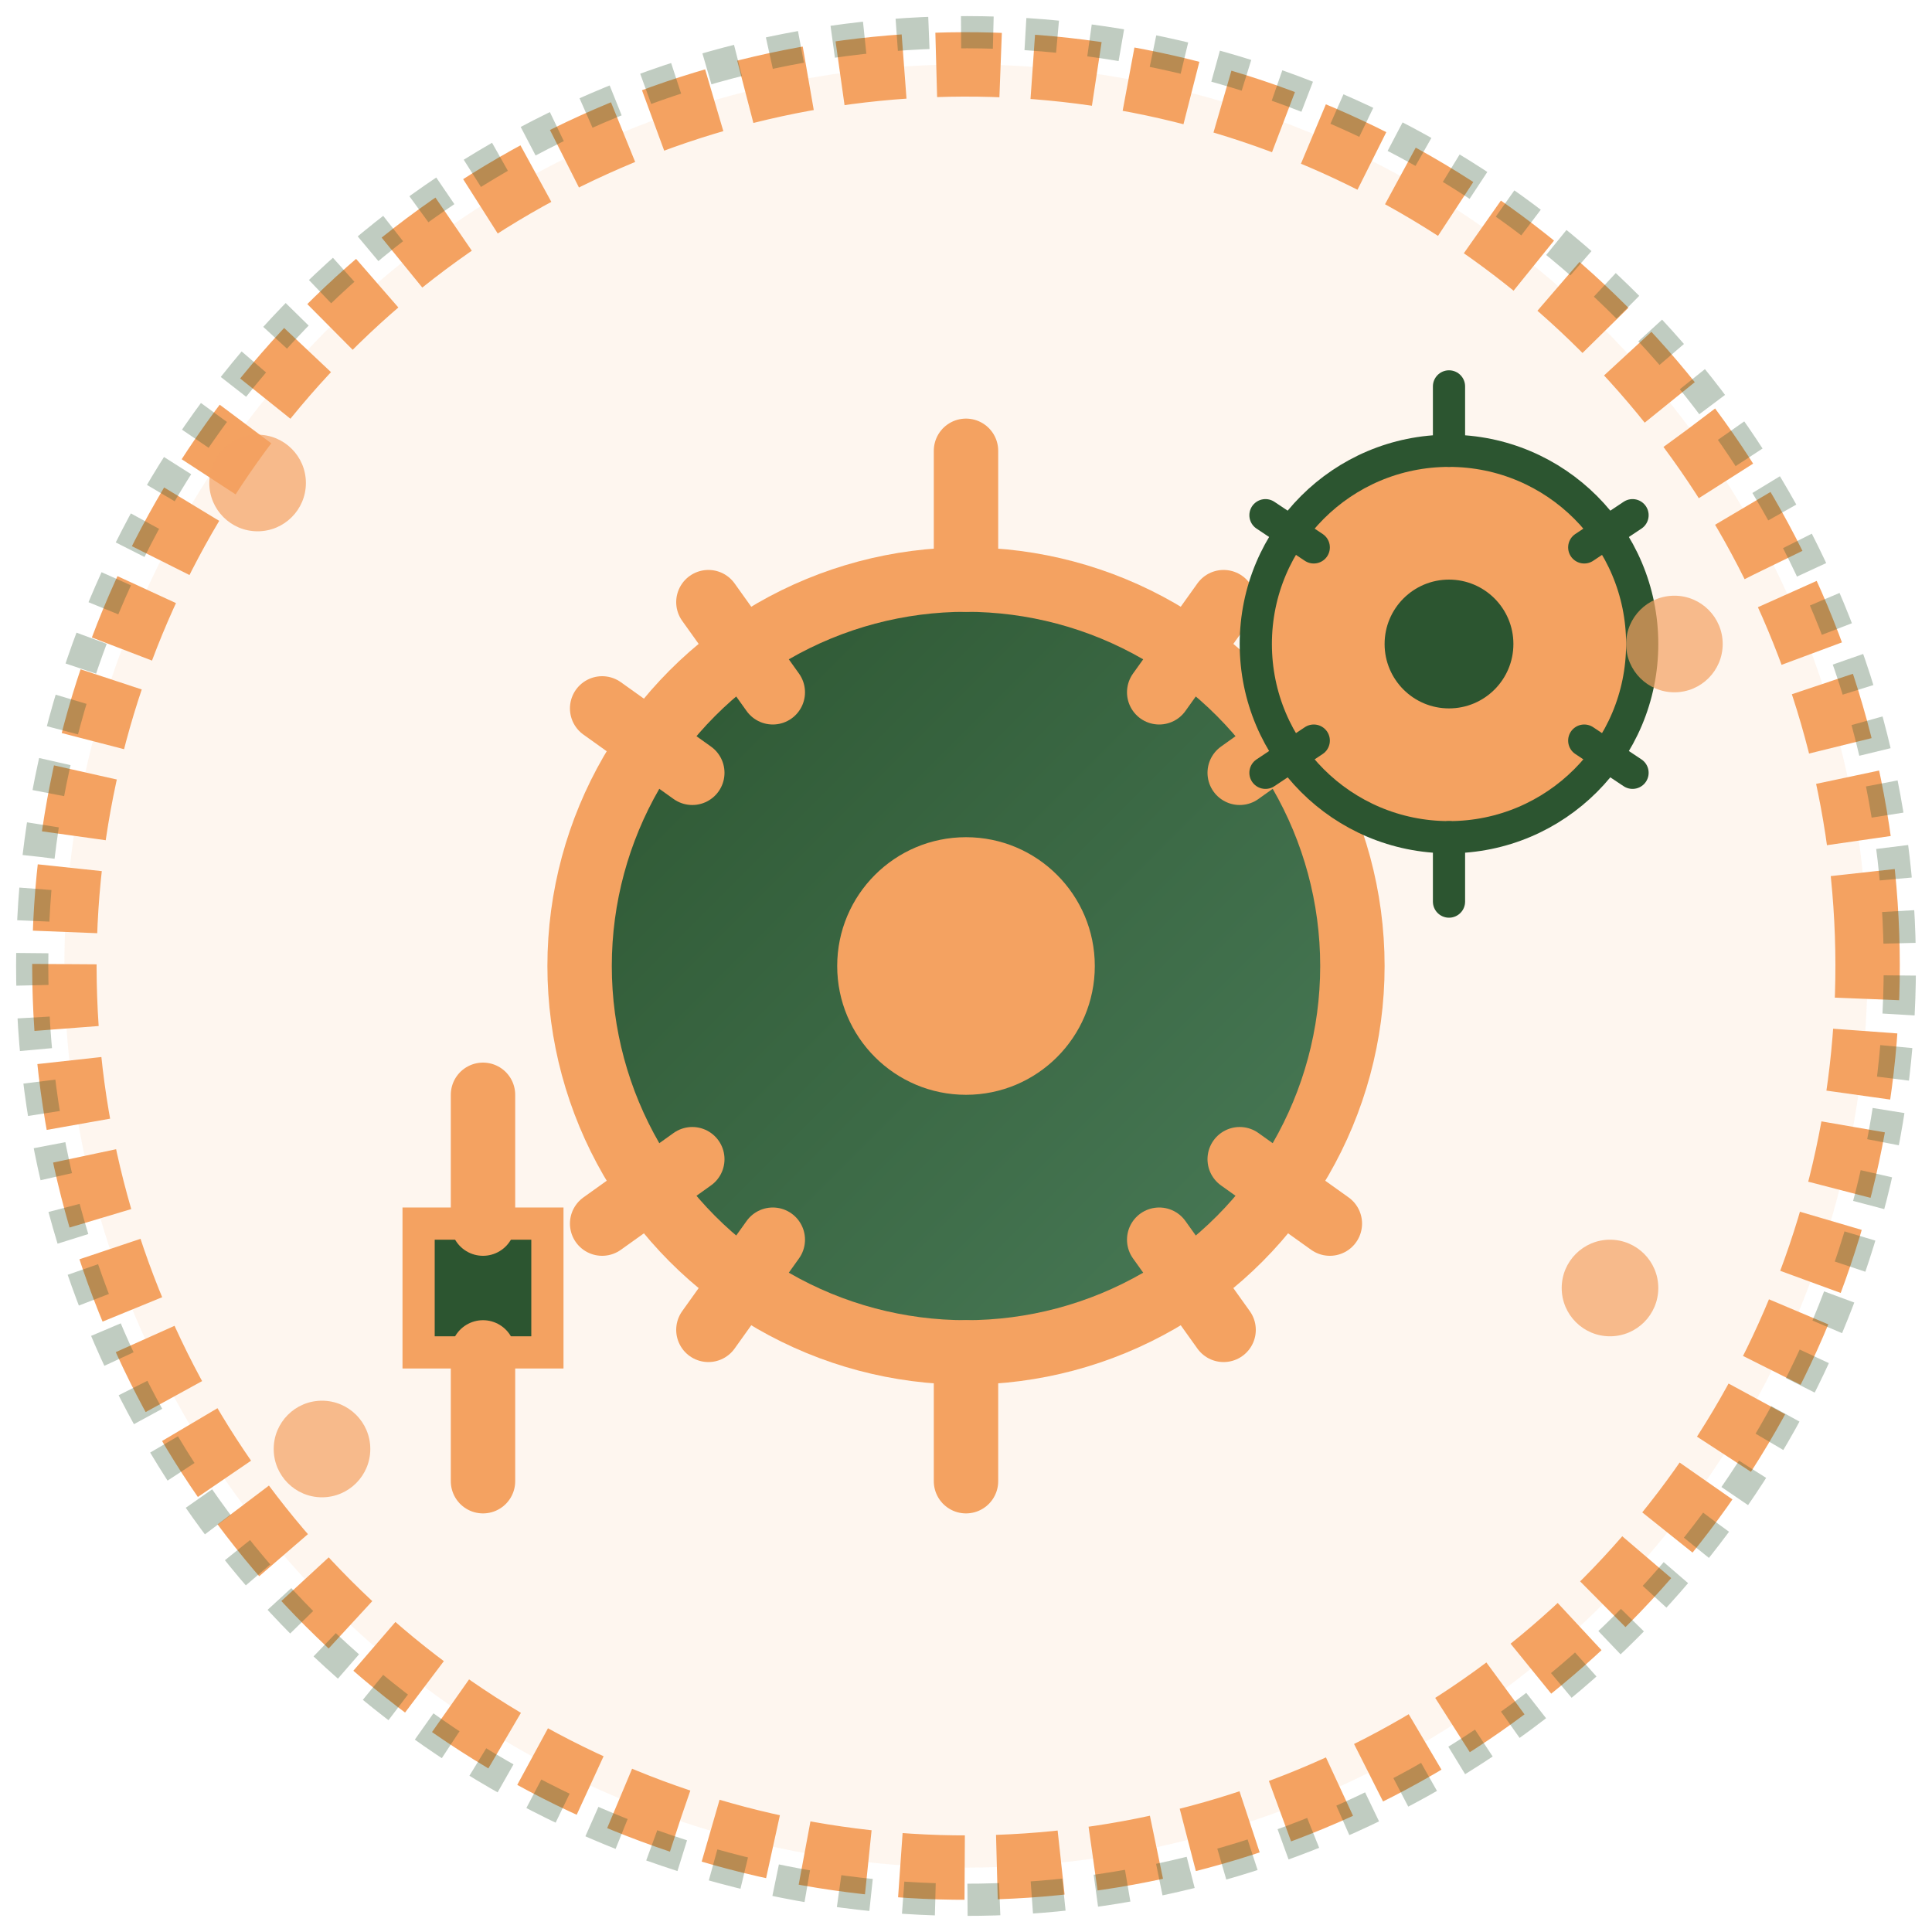
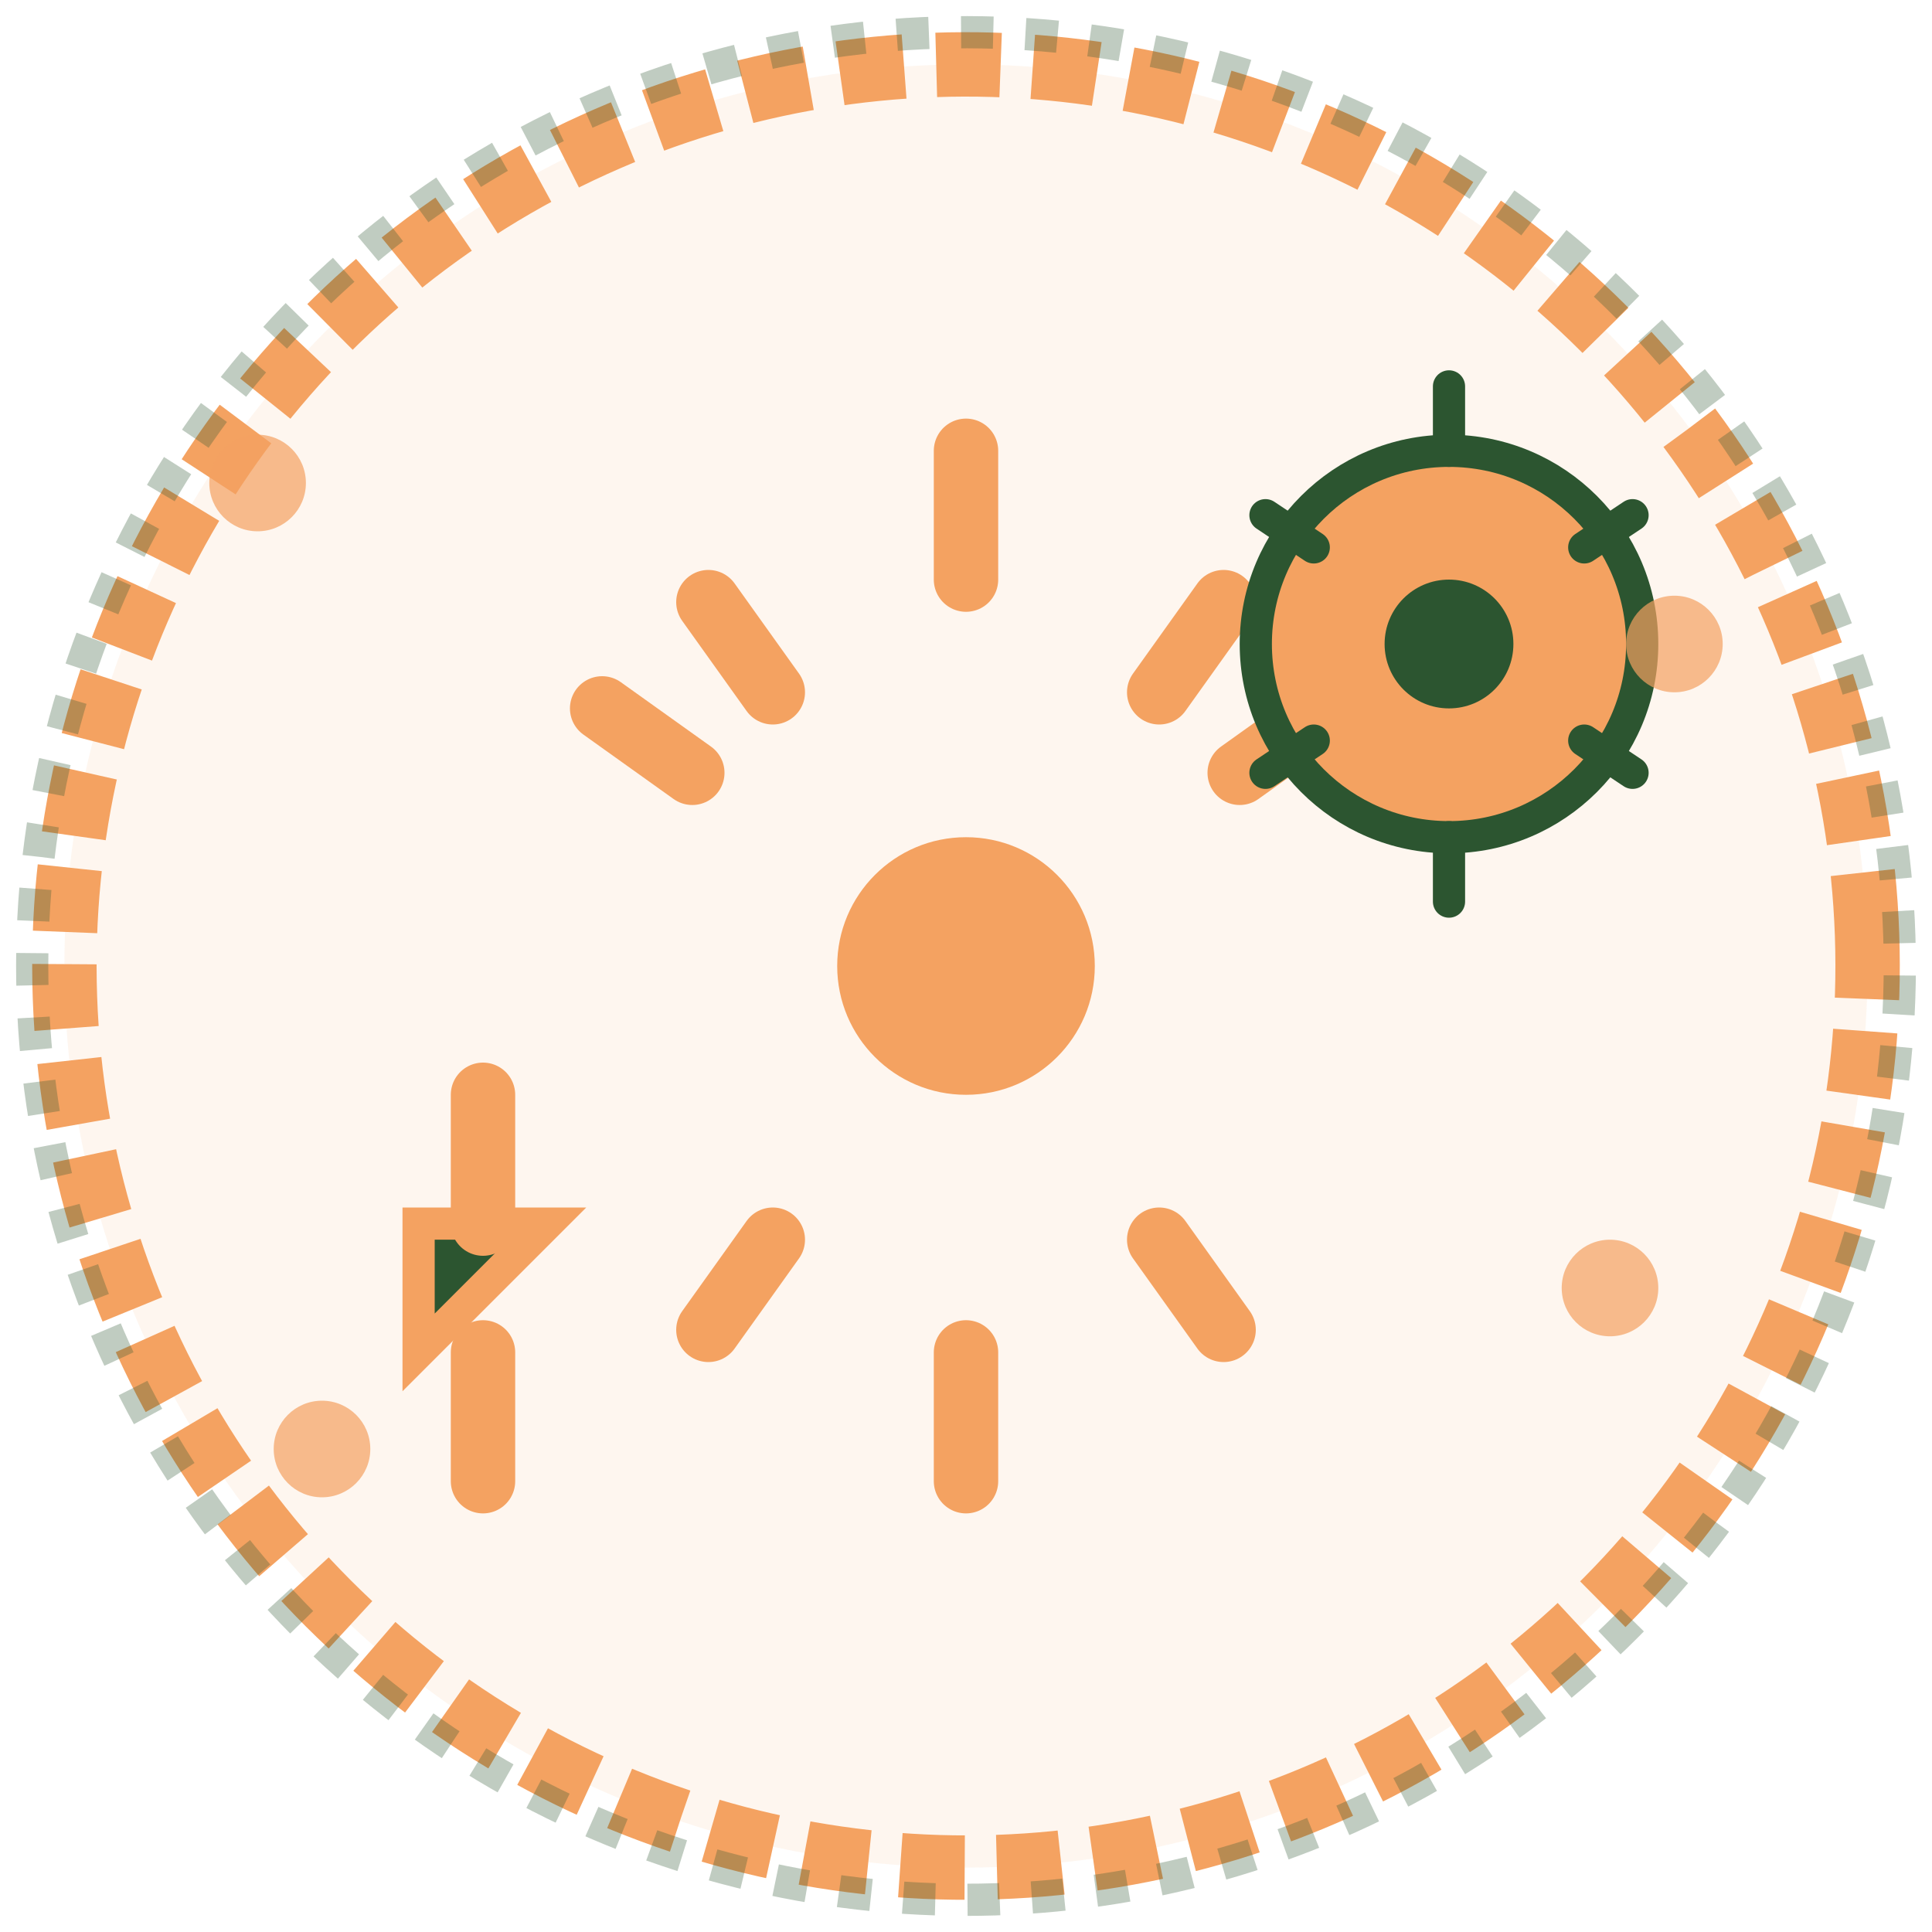
<svg xmlns="http://www.w3.org/2000/svg" width="60" height="60" viewBox="0 0 60 60">
  <defs>
    <linearGradient id="serviceGradient" x1="0%" y1="0%" x2="100%" y2="100%">
      <stop offset="0%" style="stop-color:#2c5530;stop-opacity:1" />
      <stop offset="100%" style="stop-color:#4a7c59;stop-opacity:1" />
    </linearGradient>
  </defs>
  <circle cx="30" cy="30" r="28" fill="rgba(244, 162, 97, 0.1)" stroke="#f4a261" stroke-width="2" stroke-dasharray="2,1" transform="rotate(-2 30 30)" />
  <g transform="translate(30, 30)">
-     <circle cx="0" cy="0" r="12" fill="url(#serviceGradient)" stroke="#f4a261" stroke-width="2" />
    <g stroke="#f4a261" stroke-width="2" stroke-linecap="round">
      <path d="M0 -16 L0 -12" />
      <path d="M11.3 -8 L8.5 -6" />
-       <path d="M11.3 8 L8.5 6" />
      <path d="M0 16 L0 12" />
-       <path d="M-11.3 8 L-8.5 6" />
      <path d="M-11.3 -8 L-8.5 -6" />
      <path d="M8 -11.3 L6 -8.5" />
      <path d="M8 11.3 L6 8.5" />
      <path d="M-8 11.3 L-6 8.5" />
      <path d="M-8 -11.3 L-6 -8.5" />
    </g>
    <circle cx="0" cy="0" r="4" fill="#f4a261" />
    <g transform="translate(15, -10)">
      <circle cx="0" cy="0" r="6" fill="#f4a261" stroke="#2c5530" stroke-width="1" />
      <g stroke="#2c5530" stroke-width="1" stroke-linecap="round">
        <path d="M0 -8 L0 -6" />
        <path d="M5.7 -4 L4.2 -3" />
        <path d="M5.7 4 L4.2 3" />
        <path d="M0 8 L0 6" />
        <path d="M-5.7 4 L-4.2 3" />
        <path d="M-5.7 -4 L-4.2 -3" />
      </g>
      <circle cx="0" cy="0" r="2" fill="#2c5530" />
    </g>
    <g transform="translate(-15, 10)">
-       <path d="M-2 -2 L2 -2 L2 2 L-2 2 Z" fill="#2c5530" stroke="#f4a261" stroke-width="1" />
+       <path d="M-2 -2 L2 -2 L-2 2 Z" fill="#2c5530" stroke="#f4a261" stroke-width="1" />
      <path d="M0 -2 L0 -6" stroke="#f4a261" stroke-width="2" stroke-linecap="round" />
      <path d="M0 2 L0 6" stroke="#f4a261" stroke-width="2" stroke-linecap="round" />
    </g>
  </g>
  <circle cx="8" cy="15" r="1.5" fill="#f4a261" opacity="0.7" />
  <circle cx="52" cy="20" r="1.5" fill="#f4a261" opacity="0.7" />
  <circle cx="10" cy="45" r="1.5" fill="#f4a261" opacity="0.7" />
  <circle cx="50" cy="40" r="1.5" fill="#f4a261" opacity="0.7" />
  <circle cx="30" cy="30" r="29" fill="none" stroke="#2c5530" stroke-width="1" stroke-dasharray="1,1" opacity="0.3" transform="rotate(1 30 30)" />
</svg>